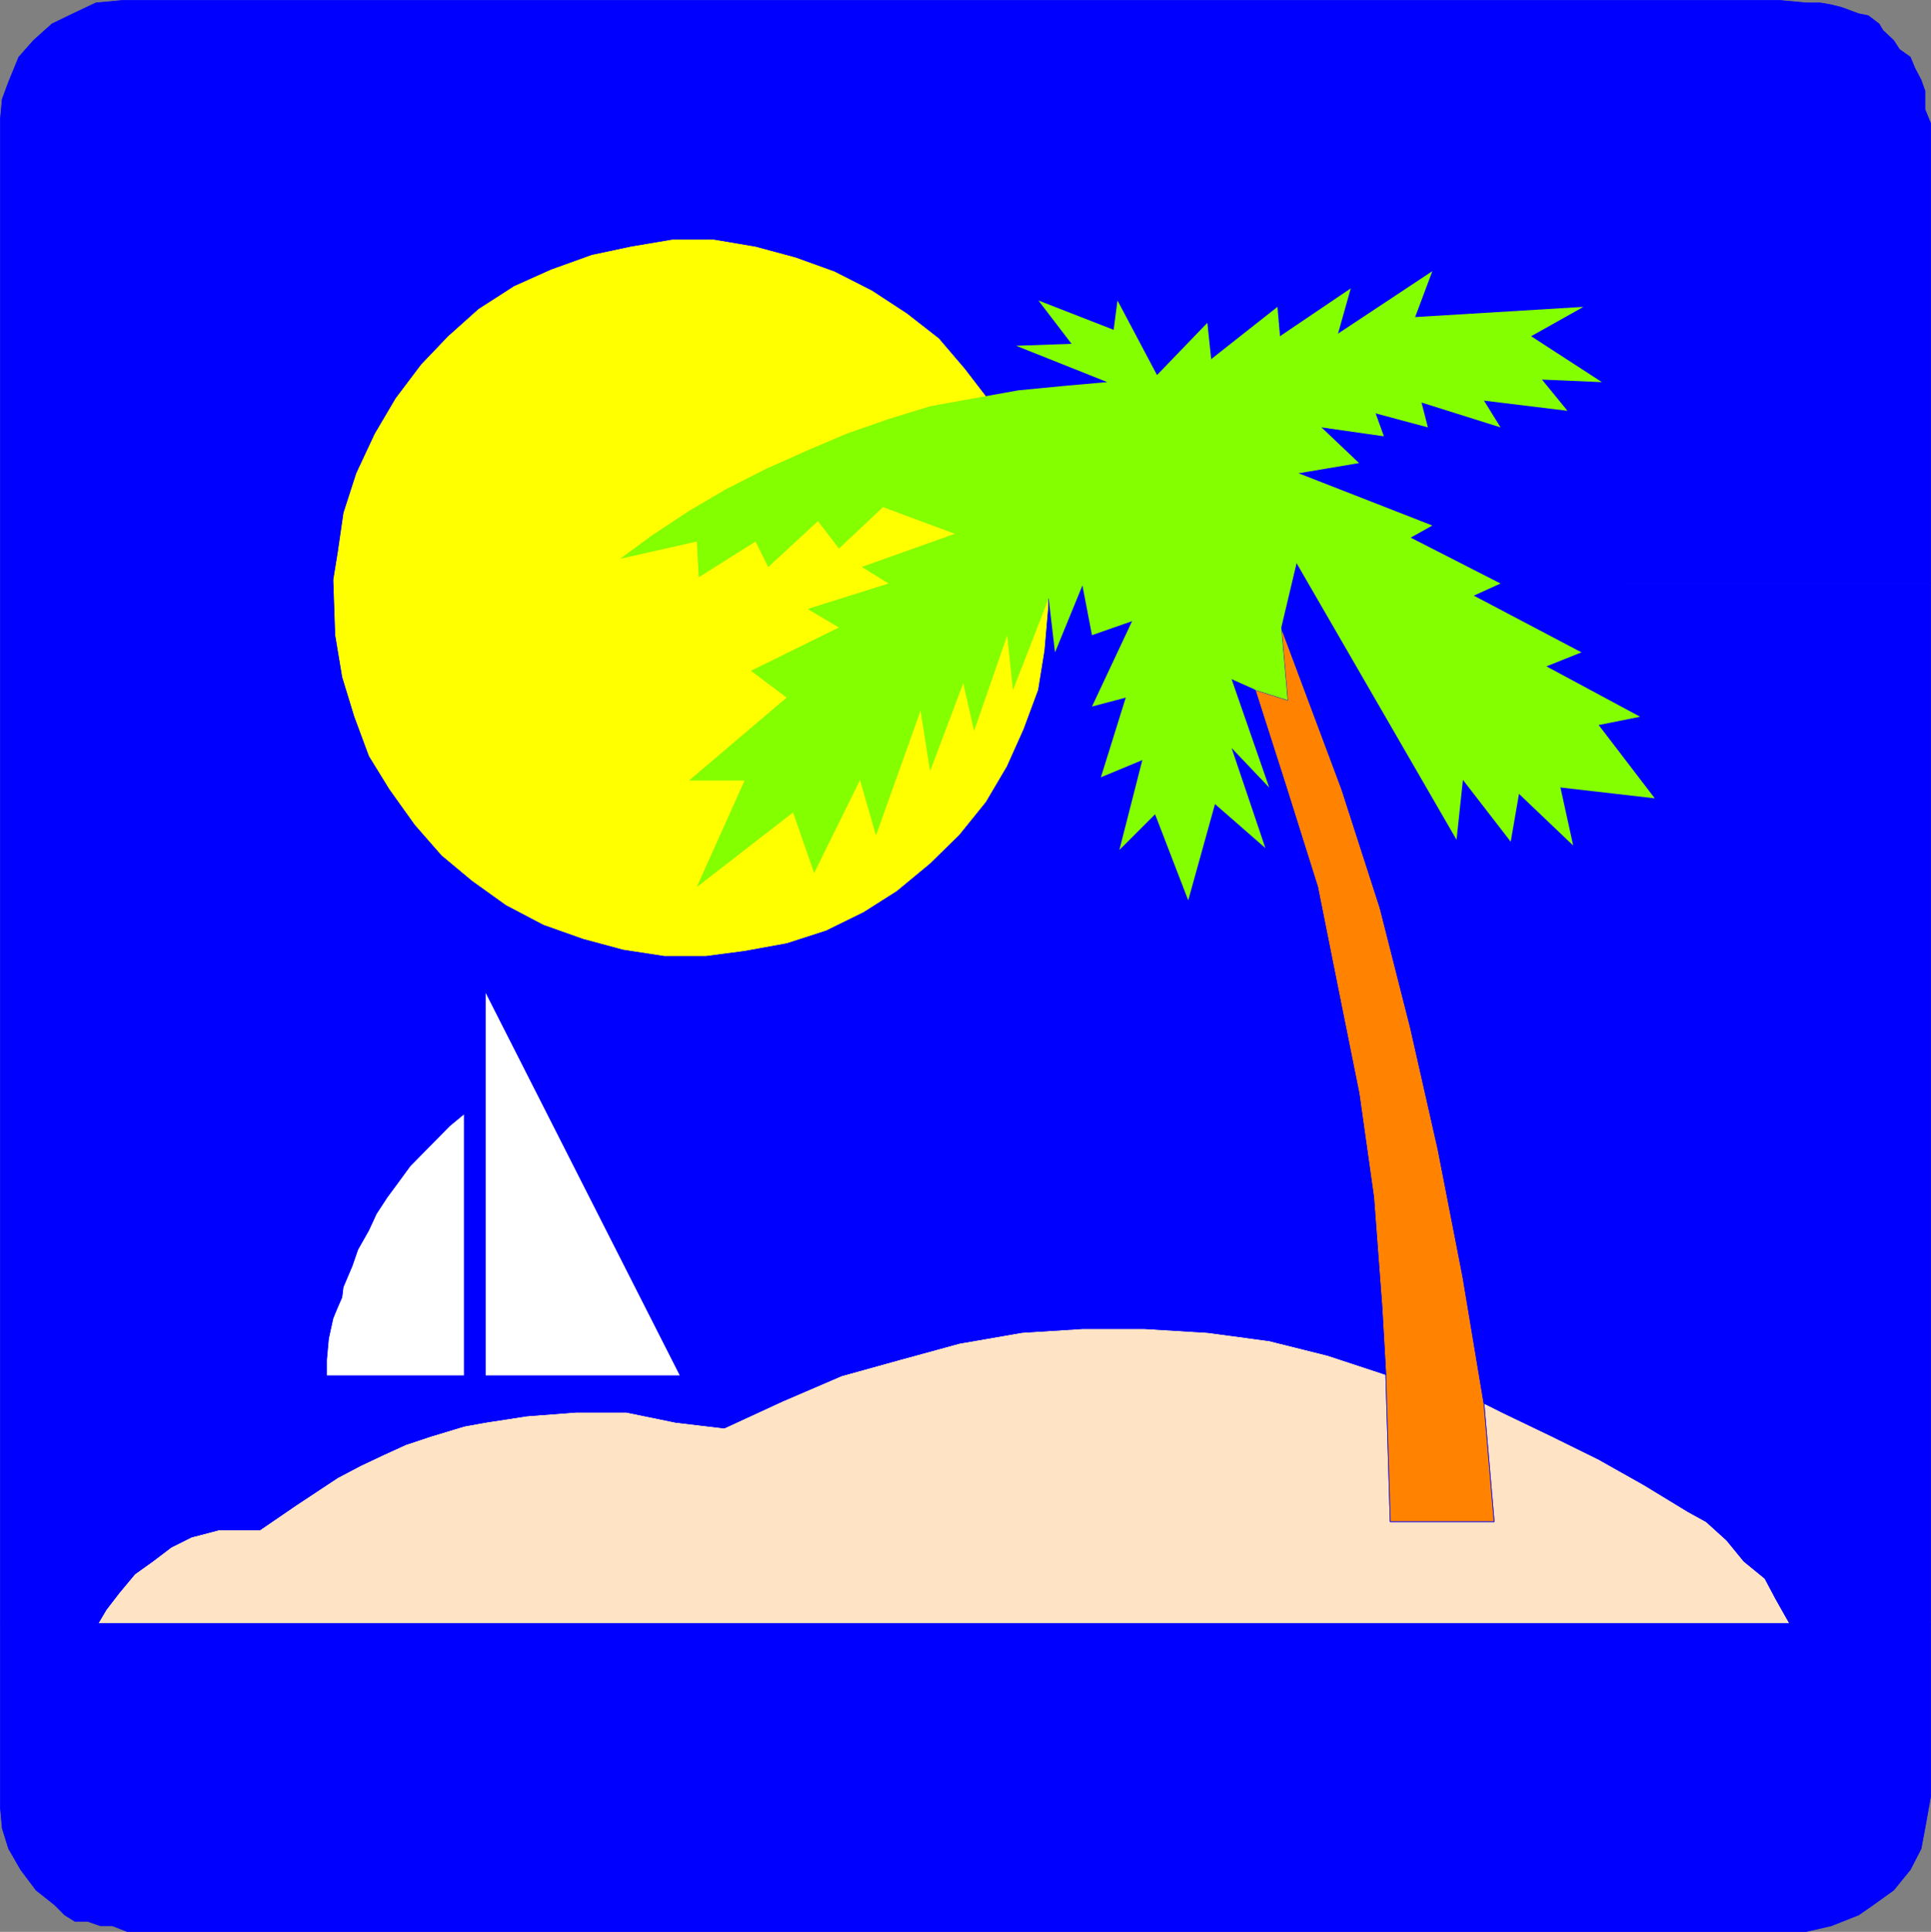
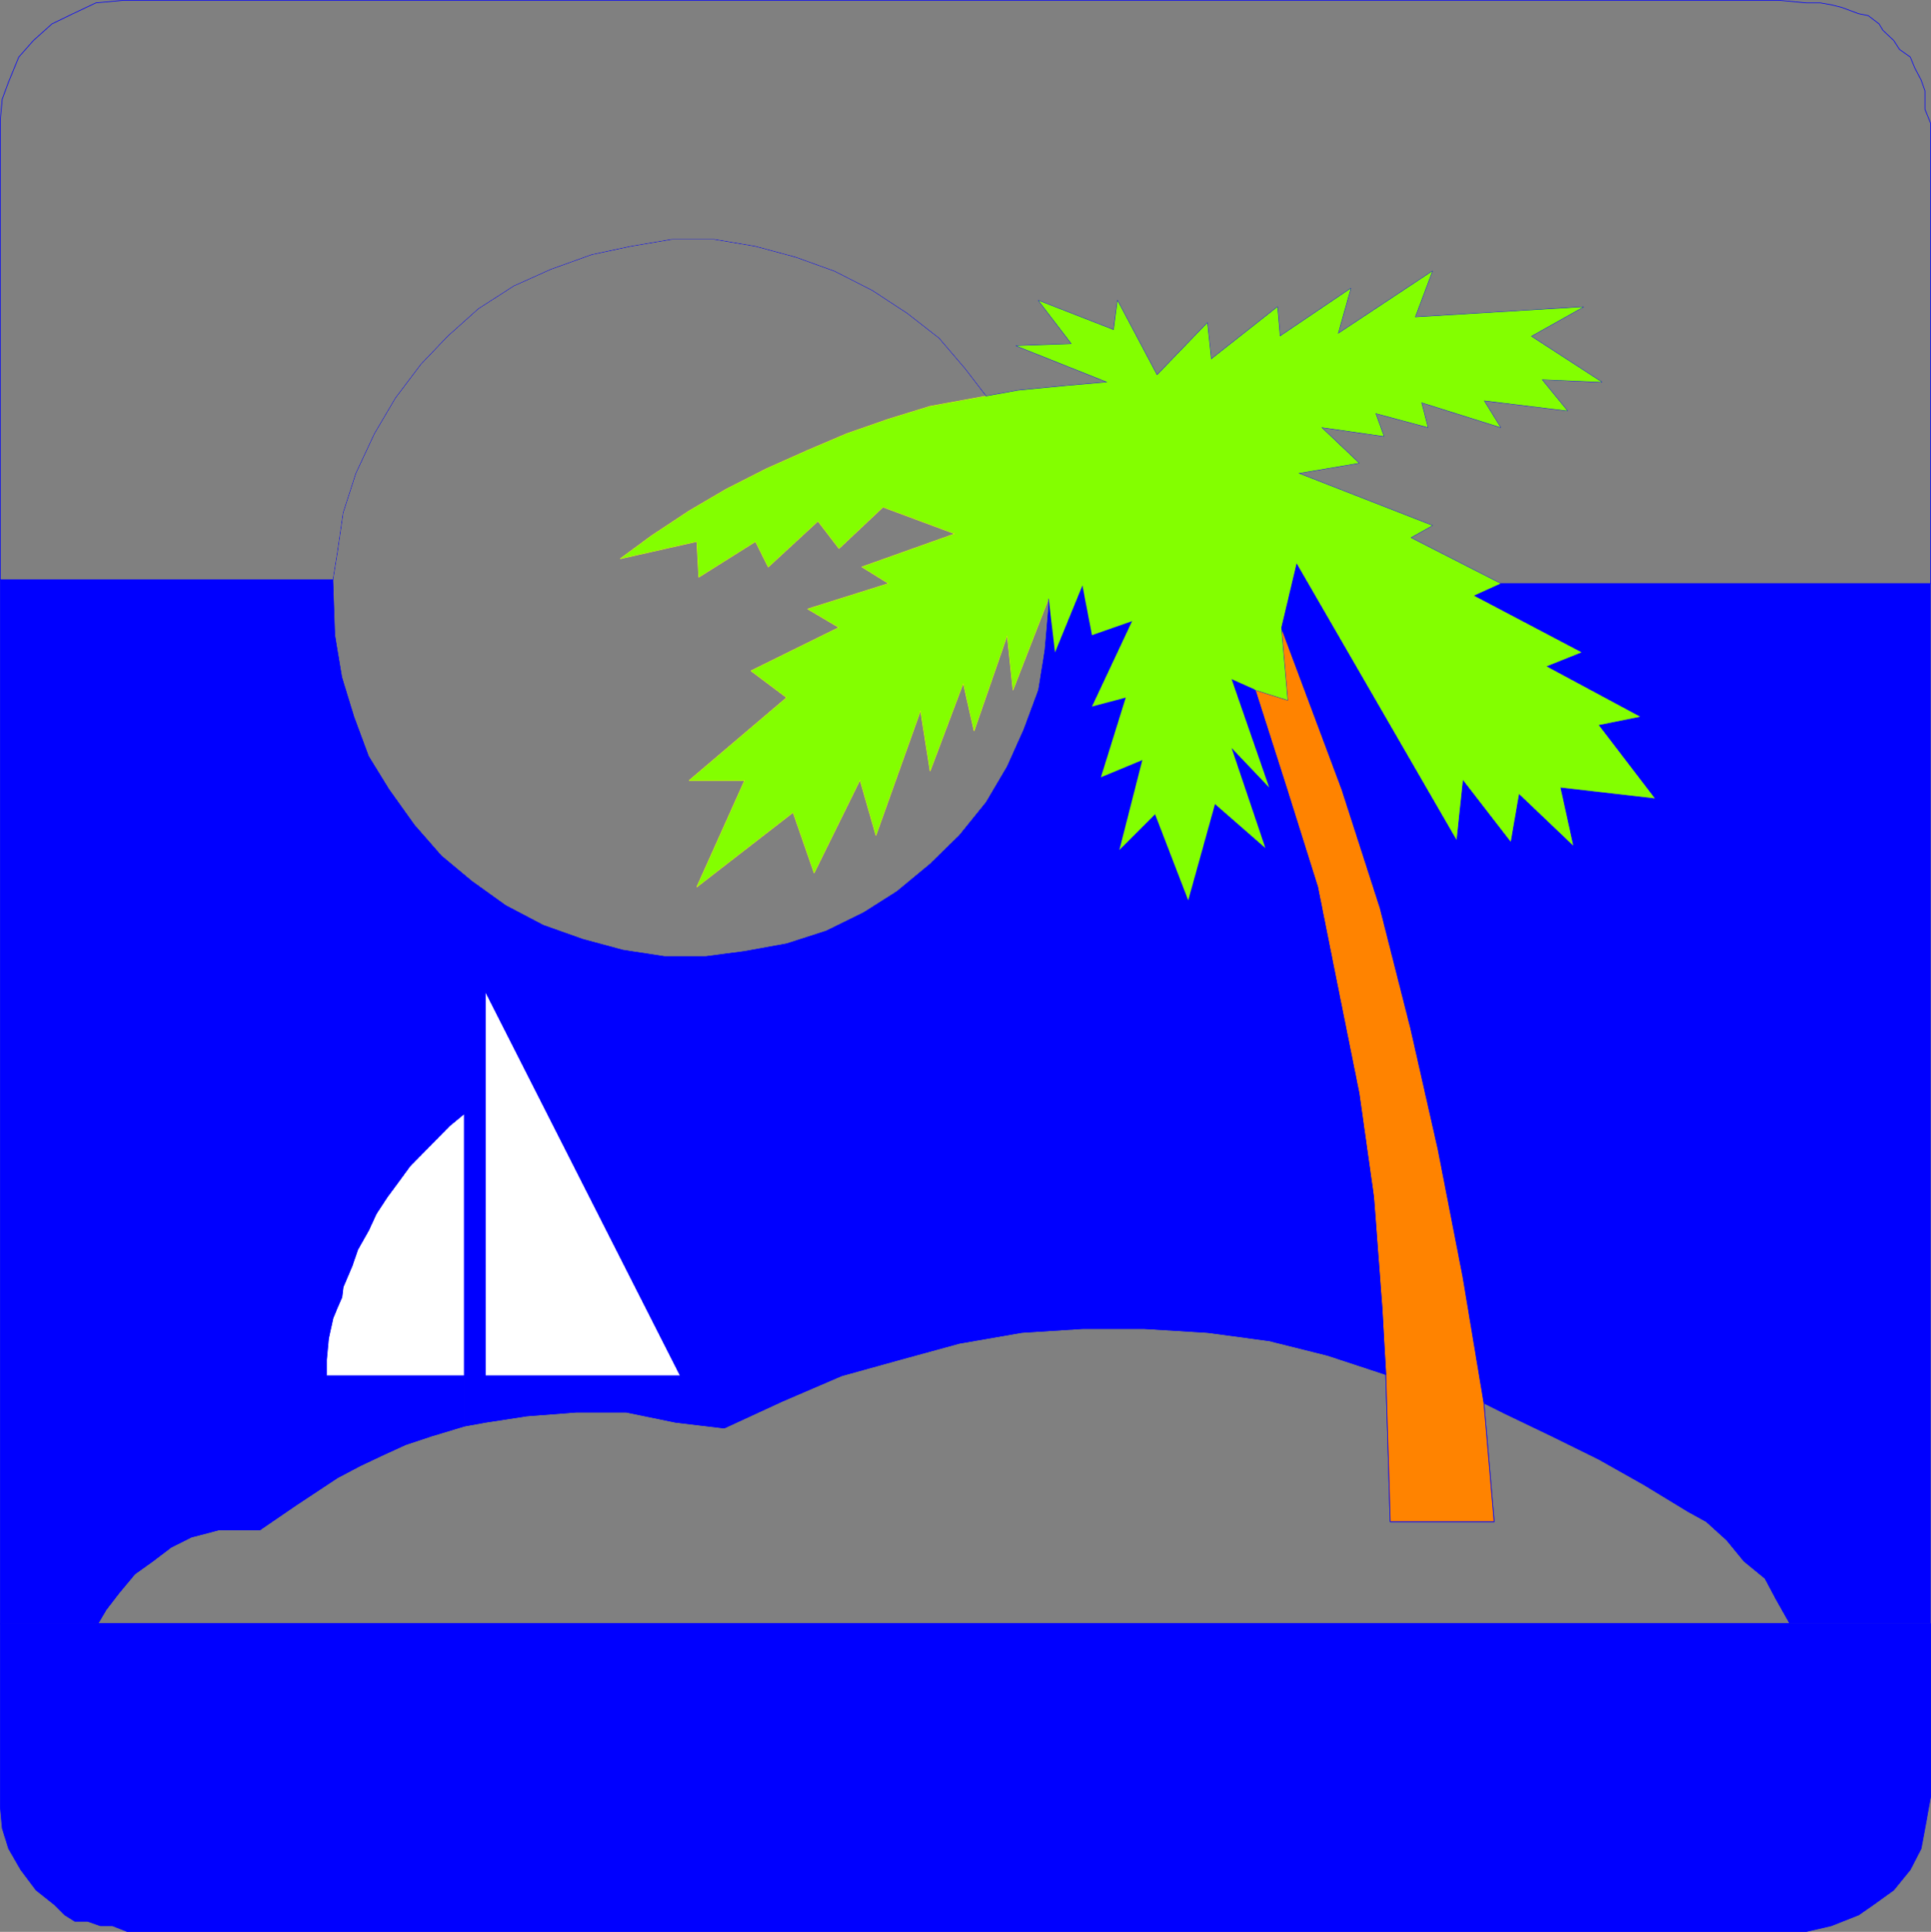
<svg xmlns="http://www.w3.org/2000/svg" xmlns:ns1="http://sodipodi.sourceforge.net/DTD/sodipodi-0.dtd" xmlns:ns2="http://www.inkscape.org/namespaces/inkscape" version="1.0" width="129.553mm" height="129.595mm" id="svg19" ns1:docname="Island Scene.wmf">
  <rect width="100%" height="100%" fill="#808080" stroke="none" />
  <ns1:namedview id="namedview19" pagecolor="#ffffff" bordercolor="#000000" borderopacity="0.25" ns2:showpageshadow="2" ns2:pageopacity="0.0" ns2:pagecheckerboard="0" ns2:deskcolor="#d1d1d1" ns2:document-units="mm" />
  <defs id="defs1">
    <pattern id="WMFhbasepattern" patternUnits="userSpaceOnUse" width="6" height="6" x="0" y="0" />
  </defs>
-   <path style="fill:#ffe3c5;fill-opacity:1;fill-rule:evenodd;stroke:none" d="m 378.871,385.82 -2.586,-30.058 5.171,2.586 12.12,5.818 11.797,5.818 11.474,6.464 11.15,6.787 4.686,2.586 5.171,4.686 4.363,5.333 5.333,4.363 2.747,5.171 3.555,6.302 H 24.806 l 2.101,-3.555 3.232,-4.202 4.04,-4.848 4.525,-3.232 4.686,-3.555 5.171,-2.586 4.363,-1.131 2.424,-0.646 h 10.504 l 9.211,-6.302 10.504,-6.949 5.818,-3.07 5.818,-2.747 5.656,-2.586 6.302,-2.101 8.565,-2.586 5.333,-0.97 10.504,-1.616 12.605,-0.97 h 12.605 l 12.605,2.586 12.282,1.454 14.706,-6.787 15.029,-6.464 14.544,-4.04 15.352,-4.202 15.837,-2.747 15.352,-0.97 h 15.675 l 15.998,0.97 15.675,2.101 14.867,3.717 14.706,4.848 1.131,37.33 z" id="path1" />
  <path style="fill:none;stroke:#0000ff;stroke-width:0.162px;stroke-linecap:round;stroke-linejoin:round;stroke-miterlimit:4;stroke-dasharray:none;stroke-opacity:1" d="m 378.871,385.82 -2.586,-30.058 5.171,2.586 12.12,5.818 11.797,5.818 11.474,6.464 11.15,6.787 4.686,2.586 5.171,4.686 4.363,5.333 5.333,4.363 2.747,5.171 3.555,6.302 H 24.806 l 2.101,-3.555 3.232,-4.202 4.04,-4.848 4.525,-3.232 4.686,-3.555 5.171,-2.586 4.363,-1.131 2.424,-0.646 h 10.504 l 9.211,-6.302 10.504,-6.949 5.818,-3.07 5.818,-2.747 5.656,-2.586 6.302,-2.101 8.565,-2.586 5.333,-0.97 10.504,-1.616 12.605,-0.97 h 12.605 l 12.605,2.586 12.282,1.454 14.706,-6.787 15.029,-6.464 14.544,-4.04 15.352,-4.202 15.837,-2.747 15.352,-0.97 h 15.675 l 15.998,0.97 15.675,2.101 14.867,3.717 14.706,4.848 1.131,37.33 h 26.341 v 0" id="path2" />
  <path style="fill:#ff8300;fill-opacity:1;fill-rule:evenodd;stroke:none" d="m 352.53,385.82 -1.131,-37.33 -0.97,-16.968 -2.101,-27.957 -3.717,-26.341 -5.333,-26.502 -5.171,-25.856 -8.08,-25.694 -7.757,-24.24 8.242,2.586 -1.616,-18.422 15.352,41.046 9.696,30.058 7.757,30.542 6.949,30.704 6.302,32.32 5.333,31.997 2.586,30.058 z" id="path3" />
  <path style="fill:none;stroke:#0000ff;stroke-width:0.162px;stroke-linecap:round;stroke-linejoin:round;stroke-miterlimit:4;stroke-dasharray:none;stroke-opacity:1" d="m 352.53,385.82 -1.131,-37.33 -0.97,-16.968 -2.101,-27.957 -3.717,-26.341 -5.333,-26.502 -5.171,-25.856 -8.08,-25.694 -7.757,-24.24 8.242,2.586 -1.616,-18.422 15.352,41.046 9.696,30.058 7.757,30.542 6.949,30.704 6.302,32.32 5.333,31.997 2.586,30.058 H 352.53 v 0" id="path4" />
-   <path style="fill:#ffff00;fill-opacity:1;fill-rule:evenodd;stroke:none" d="m 256.863,174.77 -1.454,-13.736 -8.403,24.24 -2.747,-12.12 -8.403,22.301 -2.424,-15.352 -11.312,31.674 -4.04,-14.059 -11.635,23.594 -5.333,-15.352 -24.402,18.907 12.12,-26.987 H 174.77 l 24.725,-21.008 -9.05,-6.787 22.301,-10.989 -7.918,-4.686 20.523,-6.464 -6.787,-4.202 23.594,-8.403 -18.261,-6.787 -11.15,10.504 -5.333,-6.949 -12.605,11.635 -3.232,-6.464 -14.382,9.05 -0.485,-9.05 -19.392,4.363 7.918,-5.818 9.534,-6.302 9.373,-5.494 10.181,-5.171 10.504,-4.686 9.858,-4.202 10.666,-3.717 10.504,-3.232 14.221,-2.586 -5.333,-6.949 -6.626,-7.757 -8.08,-6.302 -8.888,-5.818 -9.534,-4.848 -9.858,-3.555 -10.181,-2.747 -10.504,-1.778 h -10.666 l -10.504,1.778 -9.858,2.101 -10.342,3.717 -9.373,4.202 -9.05,5.818 -7.757,6.949 -6.787,7.11 -6.464,8.565 -5.333,9.05 -4.686,10.019 -3.232,10.019 -1.454,10.019 -1.131,6.949 0.485,14.059 1.778,10.666 3.07,10.019 3.717,10.019 5.171,8.403 6.464,9.05 6.787,7.757 7.757,6.464 8.565,6.141 9.534,5.01 10.019,3.555 10.181,2.747 10.504,1.616 h 10.504 l 9.858,-1.293 10.666,-1.939 10.019,-3.232 9.534,-4.686 8.403,-5.333 8.403,-6.949 7.434,-7.272 6.787,-8.403 5.333,-9.05 4.202,-9.373 3.717,-10.019 1.616,-10.019 0.97,-11.15 v -2.101 l -9.05,23.27 v 0 z" id="path5" />
  <path style="fill:none;stroke:#ffff00;stroke-width:0.162px;stroke-linecap:round;stroke-linejoin:round;stroke-miterlimit:4;stroke-dasharray:none;stroke-opacity:1" d="m 256.863,174.77 -1.454,-13.736 -8.403,24.24 -2.747,-12.12 -8.403,22.301 -2.424,-15.352 -11.312,31.674 -4.04,-14.059 -11.635,23.594 -5.333,-15.352 -24.402,18.907 12.12,-26.987 H 174.77 l 24.725,-21.008 -9.05,-6.787 22.301,-10.989 -7.918,-4.686 20.523,-6.464 -6.787,-4.202 23.594,-8.403 -18.261,-6.787 -11.15,10.504 -5.333,-6.949 -12.605,11.635 -3.232,-6.464 -14.382,9.05 -0.485,-9.05 -19.392,4.363 7.918,-5.818 9.534,-6.302 9.373,-5.494 10.181,-5.171 10.504,-4.686 9.858,-4.202 10.666,-3.717 10.504,-3.232 14.221,-2.586 -5.333,-6.949 -6.626,-7.757 -8.08,-6.302 -8.888,-5.818 -9.534,-4.848 -9.858,-3.555 -10.181,-2.747 -10.504,-1.778 h -10.666 l -10.504,1.778 -9.858,2.101 -10.342,3.717 -9.373,4.202 -9.05,5.818 -7.757,6.949 -6.787,7.11 -6.464,8.565 -5.333,9.05 -4.686,10.019 -3.232,10.019 -1.454,10.019 -1.131,6.949 0.485,14.059 1.778,10.666 3.07,10.019 3.717,10.019 5.171,8.403 6.464,9.05 6.787,7.757 7.757,6.464 8.565,6.141 9.534,5.01 10.019,3.555 10.181,2.747 10.504,1.616 h 10.504 l 9.858,-1.293 10.666,-1.939 10.019,-3.232 9.534,-4.686 8.403,-5.333 8.403,-6.949 7.434,-7.272 6.787,-8.403 5.333,-9.05 4.202,-9.373 3.717,-10.019 1.616,-10.019 0.97,-11.15 v -2.101 l -9.05,23.27 v 0" id="path6" />
  <path style="fill:#ffffff;fill-opacity:1;fill-rule:evenodd;stroke:none" d="m 113.847,285.466 -9.858,10.181 -3.07,4.202 -2.747,3.717 -2.747,4.202 -1.939,4.202 -2.747,4.848 -1.454,4.202 -2.262,5.333 -0.323,2.586 -1.131,2.586 -1.131,2.747 -1.131,5.171 -0.485,5.333 v 4.04 h 34.906 v -66.418 l -3.717,3.07 v 0 z" id="path7" />
  <path style="fill:none;stroke:#ffffff;stroke-width:0.162px;stroke-linecap:round;stroke-linejoin:round;stroke-miterlimit:4;stroke-dasharray:none;stroke-opacity:1" d="m 113.847,285.466 -9.858,10.181 -3.07,4.202 -2.747,3.717 -2.747,4.202 -1.939,4.202 -2.747,4.848 -1.454,4.202 -2.262,5.333 -0.323,2.586 -1.131,2.586 -1.131,2.747 -1.131,5.171 -0.485,5.333 v 4.04 h 34.906 v -66.418 l -3.717,3.07 v 0" id="path8" />
  <path style="fill:#ffffff;fill-opacity:1;fill-rule:evenodd;stroke:none" d="m 123.058,251.369 49.45,97.445 h -49.45 z" id="path9" />
  <path style="fill:none;stroke:#ffffff;stroke-width:0.162px;stroke-linecap:round;stroke-linejoin:round;stroke-miterlimit:4;stroke-dasharray:none;stroke-opacity:1" d="m 123.058,251.369 49.45,97.445 h -49.45 v -97.445 0" id="path10" />
-   <path style="fill:#0000ff;fill-opacity:1;fill-rule:evenodd;stroke:none" d="M 0.081,146.975 H 84.436 l 1.131,-6.949 1.454,-10.019 3.232,-10.019 4.686,-10.019 5.333,-9.05 6.464,-8.565 6.787,-7.11 7.757,-6.949 9.05,-5.818 9.373,-4.202 10.342,-3.717 9.858,-2.101 10.504,-1.778 h 10.666 l 10.504,1.778 10.181,2.747 9.858,3.555 9.534,4.848 8.888,5.818 8.08,6.302 6.626,7.757 5.333,6.949 8.08,-1.454 11.635,-1.131 10.989,-0.97 -23.109,-9.211 14.059,-0.485 -8.403,-10.989 19.069,7.434 0.97,-7.434 10.019,18.907 12.766,-13.251 0.97,9.211 16.806,-13.251 0.646,7.434 17.938,-12.12 -3.232,11.474 23.917,-15.837 -4.363,11.635 42.662,-2.586 -13.251,7.434 17.938,11.635 -15.19,-0.646 6.464,7.918 -21.17,-2.586 4.202,6.787 -20.038,-6.302 1.616,6.302 -13.251,-3.555 2.101,5.818 -15.837,-2.262 9.534,9.05 -15.352,2.586 33.936,13.251 -5.494,3.07 22.786,11.635 H 489.567 V 31.27 l -1.454,-3.555 v -4.686 l -0.97,-2.747 -1.616,-3.07 -1.131,-2.747 -2.747,-1.939 -1.454,-2.262 -2.747,-2.586 -0.97,-1.616 -2.747,-2.101 -2.424,-0.485 -4.363,-1.616 -2.586,-0.646 -2.747,-0.485 h -3.555 L 451.106,0.081 H 31.27 L 24.321,0.727 18.503,3.474 13.17,6.06 8.484,10.262 4.767,14.463 2.182,20.766 0.566,25.129 0.081,30.3 Z" id="path11" />
  <path style="fill:none;stroke:#0000ff;stroke-width:0.162px;stroke-linecap:round;stroke-linejoin:round;stroke-miterlimit:4;stroke-dasharray:none;stroke-opacity:1" d="M 0.081,146.975 H 84.436 l 1.131,-6.949 1.454,-10.019 3.232,-10.019 4.686,-10.019 5.333,-9.05 6.464,-8.565 6.787,-7.11 7.757,-6.949 9.05,-5.818 9.373,-4.202 10.342,-3.717 9.858,-2.101 10.504,-1.778 h 10.666 l 10.504,1.778 10.181,2.747 9.858,3.555 9.534,4.848 8.888,5.818 8.08,6.302 6.626,7.757 5.333,6.949 8.08,-1.454 11.635,-1.131 10.989,-0.97 -23.109,-9.211 14.059,-0.485 -8.403,-10.989 19.069,7.434 0.97,-7.434 10.019,18.907 12.766,-13.251 0.97,9.211 16.806,-13.251 0.646,7.434 17.938,-12.12 -3.232,11.474 23.917,-15.837 -4.363,11.635 42.662,-2.586 -13.251,7.434 17.938,11.635 -15.19,-0.646 6.464,7.918 -21.17,-2.586 4.202,6.787 -20.038,-6.302 1.616,6.302 -13.251,-3.555 2.101,5.818 -15.837,-2.262 9.534,9.05 -15.352,2.586 33.936,13.251 -5.494,3.07 22.786,11.635 H 489.567 V 31.27 l -1.454,-3.555 v -4.686 l -0.97,-2.747 -1.616,-3.07 -1.131,-2.747 -2.747,-1.939 -1.454,-2.262 -2.747,-2.586 -0.97,-1.616 -2.747,-2.101 -2.424,-0.485 -4.363,-1.616 -2.586,-0.646 -2.747,-0.485 h -3.555 L 451.106,0.081 H 31.27 L 24.321,0.727 18.503,3.474 13.17,6.06 8.484,10.262 4.767,14.463 2.182,20.766 0.566,25.129 0.081,30.3 v 116.675 0" id="path12" />
  <path style="fill:#0000ff;fill-opacity:1;fill-rule:evenodd;stroke:none" d="m 24.806,411.676 2.101,-3.555 3.232,-4.202 4.04,-4.848 4.525,-3.232 4.686,-3.555 5.171,-2.586 4.363,-1.131 2.424,-0.646 h 10.504 l 9.211,-6.302 10.504,-6.949 5.818,-3.07 5.818,-2.747 5.656,-2.586 6.302,-2.101 8.565,-2.586 V 348.813 H 82.82 v -4.04 l 0.485,-5.333 1.131,-5.171 1.131,-2.747 1.131,-2.586 0.323,-2.586 2.262,-5.333 1.454,-4.202 2.747,-4.848 1.939,-4.202 2.747,-4.202 2.747,-3.717 3.07,-4.202 10.019,-10.181 3.717,-3.07 v 79.184 l 5.333,-0.97 V 251.369 l 49.45,97.445 h -49.45 v 11.797 l 10.504,-1.616 12.605,-0.97 h 12.605 l 12.605,2.586 12.282,1.454 14.706,-6.787 15.029,-6.464 14.544,-4.04 15.352,-4.202 15.837,-2.747 15.352,-0.97 h 15.675 l 15.998,0.97 15.675,2.101 14.867,3.717 14.706,4.848 -0.97,-16.968 -2.101,-27.957 -3.717,-26.341 -5.333,-26.502 -5.171,-25.856 -8.08,-25.694 -7.757,-24.24 -5.979,-2.747 9.534,27.472 -9.534,-10.019 8.565,25.371 -12.766,-11.15 -6.787,24.402 -8.403,-21.816 -9.05,9.05 5.818,-22.786 -10.504,4.363 6.302,-20.2 -8.565,2.262 10.181,-21.654 -10.181,3.555 -2.424,-12.605 -6.949,16.968 -1.616,-13.736 v 2.101 l -0.97,11.15 -1.616,10.019 -3.717,10.019 -4.202,9.373 -5.333,9.05 -6.787,8.403 -7.434,7.272 -8.403,6.949 -8.403,5.333 -9.534,4.686 -10.019,3.232 -10.666,1.939 -9.858,1.293 h -10.504 l -10.504,-1.616 -10.181,-2.747 -10.019,-3.555 -9.534,-5.01 -8.565,-6.141 -7.757,-6.464 -6.787,-7.757 -6.464,-9.05 -5.171,-8.403 -3.717,-10.019 -3.07,-10.019 -1.778,-10.666 -0.485,-14.059 H 0.081 v 264.7 z" id="path13" />
  <path style="fill:none;stroke:#0000ff;stroke-width:0.162px;stroke-linecap:round;stroke-linejoin:round;stroke-miterlimit:4;stroke-dasharray:none;stroke-opacity:1" d="m 24.806,411.676 2.101,-3.555 3.232,-4.202 4.04,-4.848 4.525,-3.232 4.686,-3.555 5.171,-2.586 4.363,-1.131 2.424,-0.646 h 10.504 l 9.211,-6.302 10.504,-6.949 5.818,-3.07 5.818,-2.747 5.656,-2.586 6.302,-2.101 8.565,-2.586 V 348.813 H 82.82 v -4.04 l 0.485,-5.333 1.131,-5.171 1.131,-2.747 1.131,-2.586 0.323,-2.586 2.262,-5.333 1.454,-4.202 2.747,-4.848 1.939,-4.202 2.747,-4.202 2.747,-3.717 3.07,-4.202 10.019,-10.181 3.717,-3.07 v 79.184 l 5.333,-0.97 V 251.369 l 49.45,97.445 h -49.45 v 11.797 l 10.504,-1.616 12.605,-0.97 h 12.605 l 12.605,2.586 12.282,1.454 14.706,-6.787 15.029,-6.464 14.544,-4.04 15.352,-4.202 15.837,-2.747 15.352,-0.97 h 15.675 l 15.998,0.97 15.675,2.101 14.867,3.717 14.706,4.848 -0.97,-16.968 -2.101,-27.957 -3.717,-26.341 -5.333,-26.502 -5.171,-25.856 -8.08,-25.694 -7.757,-24.24 -5.979,-2.747 9.534,27.472 -9.534,-10.019 8.565,25.371 -12.766,-11.15 -6.787,24.402 -8.403,-21.816 -9.05,9.05 5.818,-22.786 -10.504,4.363 6.302,-20.2 -8.565,2.262 10.181,-21.654 -10.181,3.555 -2.424,-12.605 -6.949,16.968 -1.616,-13.736 v 2.101 l -0.97,11.15 -1.616,10.019 -3.717,10.019 -4.202,9.373 -5.333,9.05 -6.787,8.403 -7.434,7.272 -8.403,6.949 -8.403,5.333 -9.534,4.686 -10.019,3.232 -10.666,1.939 -9.858,1.293 h -10.504 l -10.504,-1.616 -10.181,-2.747 -10.019,-3.555 -9.534,-5.01 -8.565,-6.141 -7.757,-6.464 -6.787,-7.757 -6.464,-9.05 -5.171,-8.403 -3.717,-10.019 -3.07,-10.019 -1.778,-10.666 -0.485,-14.059 H 0.081 v 264.7 H 24.806 v 0" id="path14" />
  <path style="fill:#0000ff;fill-opacity:1;fill-rule:evenodd;stroke:none" d="m 489.567,411.676 h -35.714 l -3.555,-6.302 -2.747,-5.171 -5.333,-4.363 -4.363,-5.333 -5.171,-4.686 -4.686,-2.586 -11.15,-6.787 -11.474,-6.464 -11.797,-5.818 -12.12,-5.818 -5.171,-2.586 -5.333,-31.997 -6.302,-32.32 -6.949,-30.704 -7.757,-30.542 -9.696,-30.058 -15.352,-41.046 3.878,-16.322 40.562,70.134 1.616,-15.19 12.12,15.675 2.101,-12.12 13.736,13.09 -3.232,-14.706 23.917,2.747 -14.221,-18.584 10.504,-2.101 -23.755,-12.766 8.888,-3.555 -27.31,-14.382 6.787,-3.07 h 109.08 v 263.731 z" id="path15" />
-   <path style="fill:none;stroke:#0000ff;stroke-width:0.162px;stroke-linecap:round;stroke-linejoin:round;stroke-miterlimit:4;stroke-dasharray:none;stroke-opacity:1" d="m 489.567,411.676 h -35.714 l -3.555,-6.302 -2.747,-5.171 -5.333,-4.363 -4.363,-5.333 -5.171,-4.686 -4.686,-2.586 -11.15,-6.787 -11.474,-6.464 -11.797,-5.818 -12.12,-5.818 -5.171,-2.586 -5.333,-31.997 -6.302,-32.32 -6.949,-30.704 -7.757,-30.542 -9.696,-30.058 -15.352,-41.046 3.878,-16.322 40.562,70.134 1.616,-15.19 12.12,15.675 2.101,-12.12 13.736,13.09 -3.232,-14.706 23.917,2.747 -14.221,-18.584 10.504,-2.101 -23.755,-12.766 8.888,-3.555 -27.31,-14.382 6.787,-3.07 h 109.08 v 263.731 0" id="path16" />
  <path style="fill:#0000ff;fill-opacity:1;fill-rule:evenodd;stroke:none" d="M 453.853,411.676 H 0.081 v 46.541 l 0.485,5.333 1.616,5.171 3.07,5.333 3.878,5.171 4.686,3.717 2.586,2.586 2.586,1.616 h 3.232 l 3.232,1.131 h 3.07 l 3.717,1.454 H 458.055 l 6.302,-1.454 6.949,-2.747 3.717,-2.586 5.171,-3.717 4.202,-5.171 2.747,-5.333 0.97,-5.171 1.454,-8.08 v -43.794 h -35.714 z" id="path17" />
  <path style="fill:none;stroke:#0000ff;stroke-width:0.162px;stroke-linecap:round;stroke-linejoin:round;stroke-miterlimit:4;stroke-dasharray:none;stroke-opacity:1" d="M 453.853,411.676 H 0.081 v 46.541 l 0.485,5.333 1.616,5.171 3.07,5.333 3.878,5.171 4.686,3.717 2.586,2.586 2.586,1.616 h 3.232 l 3.232,1.131 h 3.07 l 3.717,1.454 H 458.055 l 6.302,-1.454 6.949,-2.747 3.717,-2.586 5.171,-3.717 4.202,-5.171 2.747,-5.333 0.97,-5.171 1.454,-8.08 v -43.794 h -35.714 v 0" id="path18" />
  <path style="fill:#83ff00;fill-opacity:1;fill-rule:evenodd;stroke:none" d="m 318.109,174.77 -5.818,-2.586 9.534,27.472 -9.534,-10.019 8.565,25.371 -12.766,-11.15 -6.787,24.402 -8.403,-21.816 -9.05,9.05 5.818,-22.786 -10.504,4.363 6.302,-20.2 -8.565,2.262 10.181,-21.654 -10.181,3.555 -2.424,-12.605 -6.949,16.968 -1.616,-13.736 -9.05,23.27 -1.454,-13.898 -8.403,24.24 -2.747,-12.12 -8.403,22.301 -2.424,-15.352 -11.312,31.674 -4.04,-14.059 -11.635,23.594 -5.333,-15.352 -24.402,18.907 12.12,-26.987 H 174.77 l 24.725,-21.008 -9.05,-6.787 22.301,-10.989 -7.918,-4.686 20.523,-6.464 -6.787,-4.202 23.594,-8.403 -18.261,-6.787 -11.15,10.504 -5.333,-6.949 -12.605,11.635 -3.232,-6.464 -14.382,9.05 -0.485,-9.05 -19.392,4.363 7.918,-5.818 9.534,-6.302 9.373,-5.494 10.181,-5.171 10.504,-4.686 9.858,-4.202 10.666,-3.717 10.504,-3.232 14.221,-2.586 8.08,-1.454 11.635,-1.131 10.989,-0.97 -23.109,-9.211 14.059,-0.485 -8.403,-10.989 19.069,7.434 0.97,-7.434 10.019,18.907 12.766,-13.251 0.97,9.211 16.806,-13.251 0.646,7.434 17.938,-12.12 -3.232,11.474 23.917,-15.837 -4.363,11.635 42.662,-2.586 -13.251,7.434 17.938,11.635 -15.19,-0.646 6.464,7.918 -21.17,-2.586 4.202,6.787 -20.038,-6.302 1.616,6.302 -13.251,-3.555 2.101,5.818 -15.837,-2.262 9.534,9.05 -15.352,2.586 33.936,13.251 -5.494,3.07 22.786,11.635 -6.787,3.07 27.31,14.382 -8.888,3.555 23.755,12.766 -10.504,2.101 14.221,18.584 -23.917,-2.747 3.232,14.706 -13.736,-13.09 -2.101,12.12 -12.12,-15.675 -1.616,15.19 -40.562,-70.134 -3.878,16.322 1.616,18.422 -8.242,-2.586 v 0 z" id="path19" />
</svg>